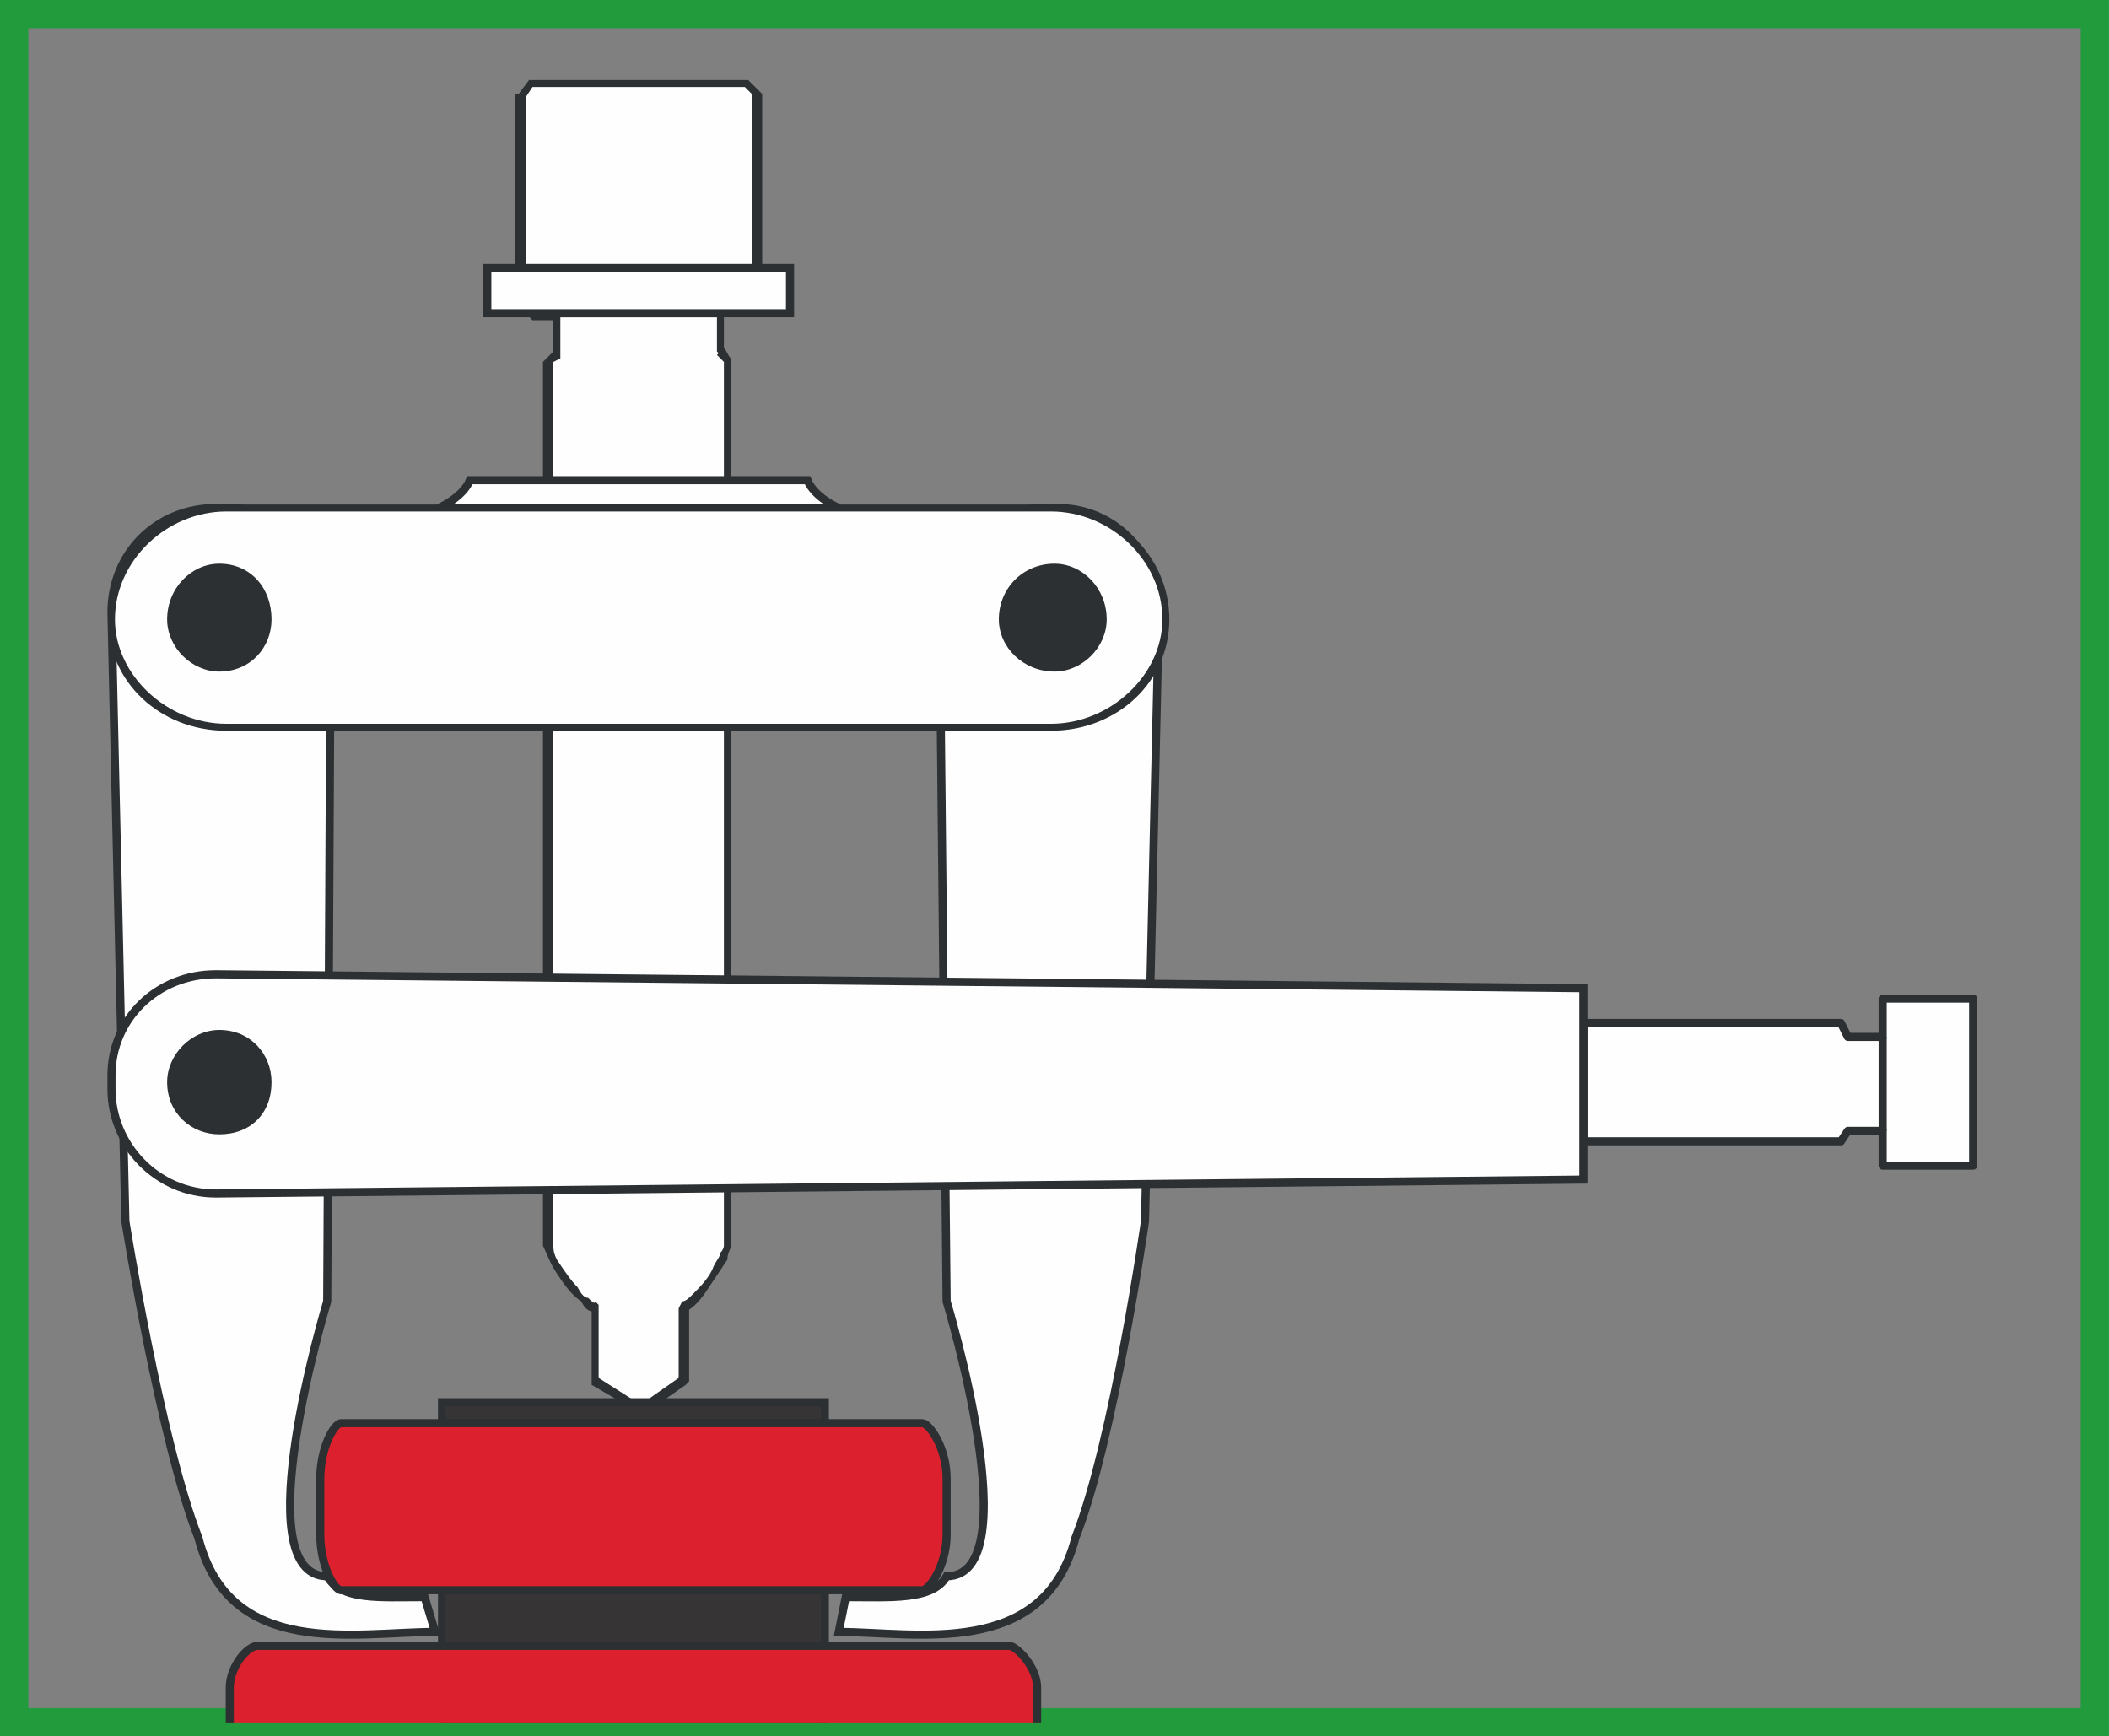
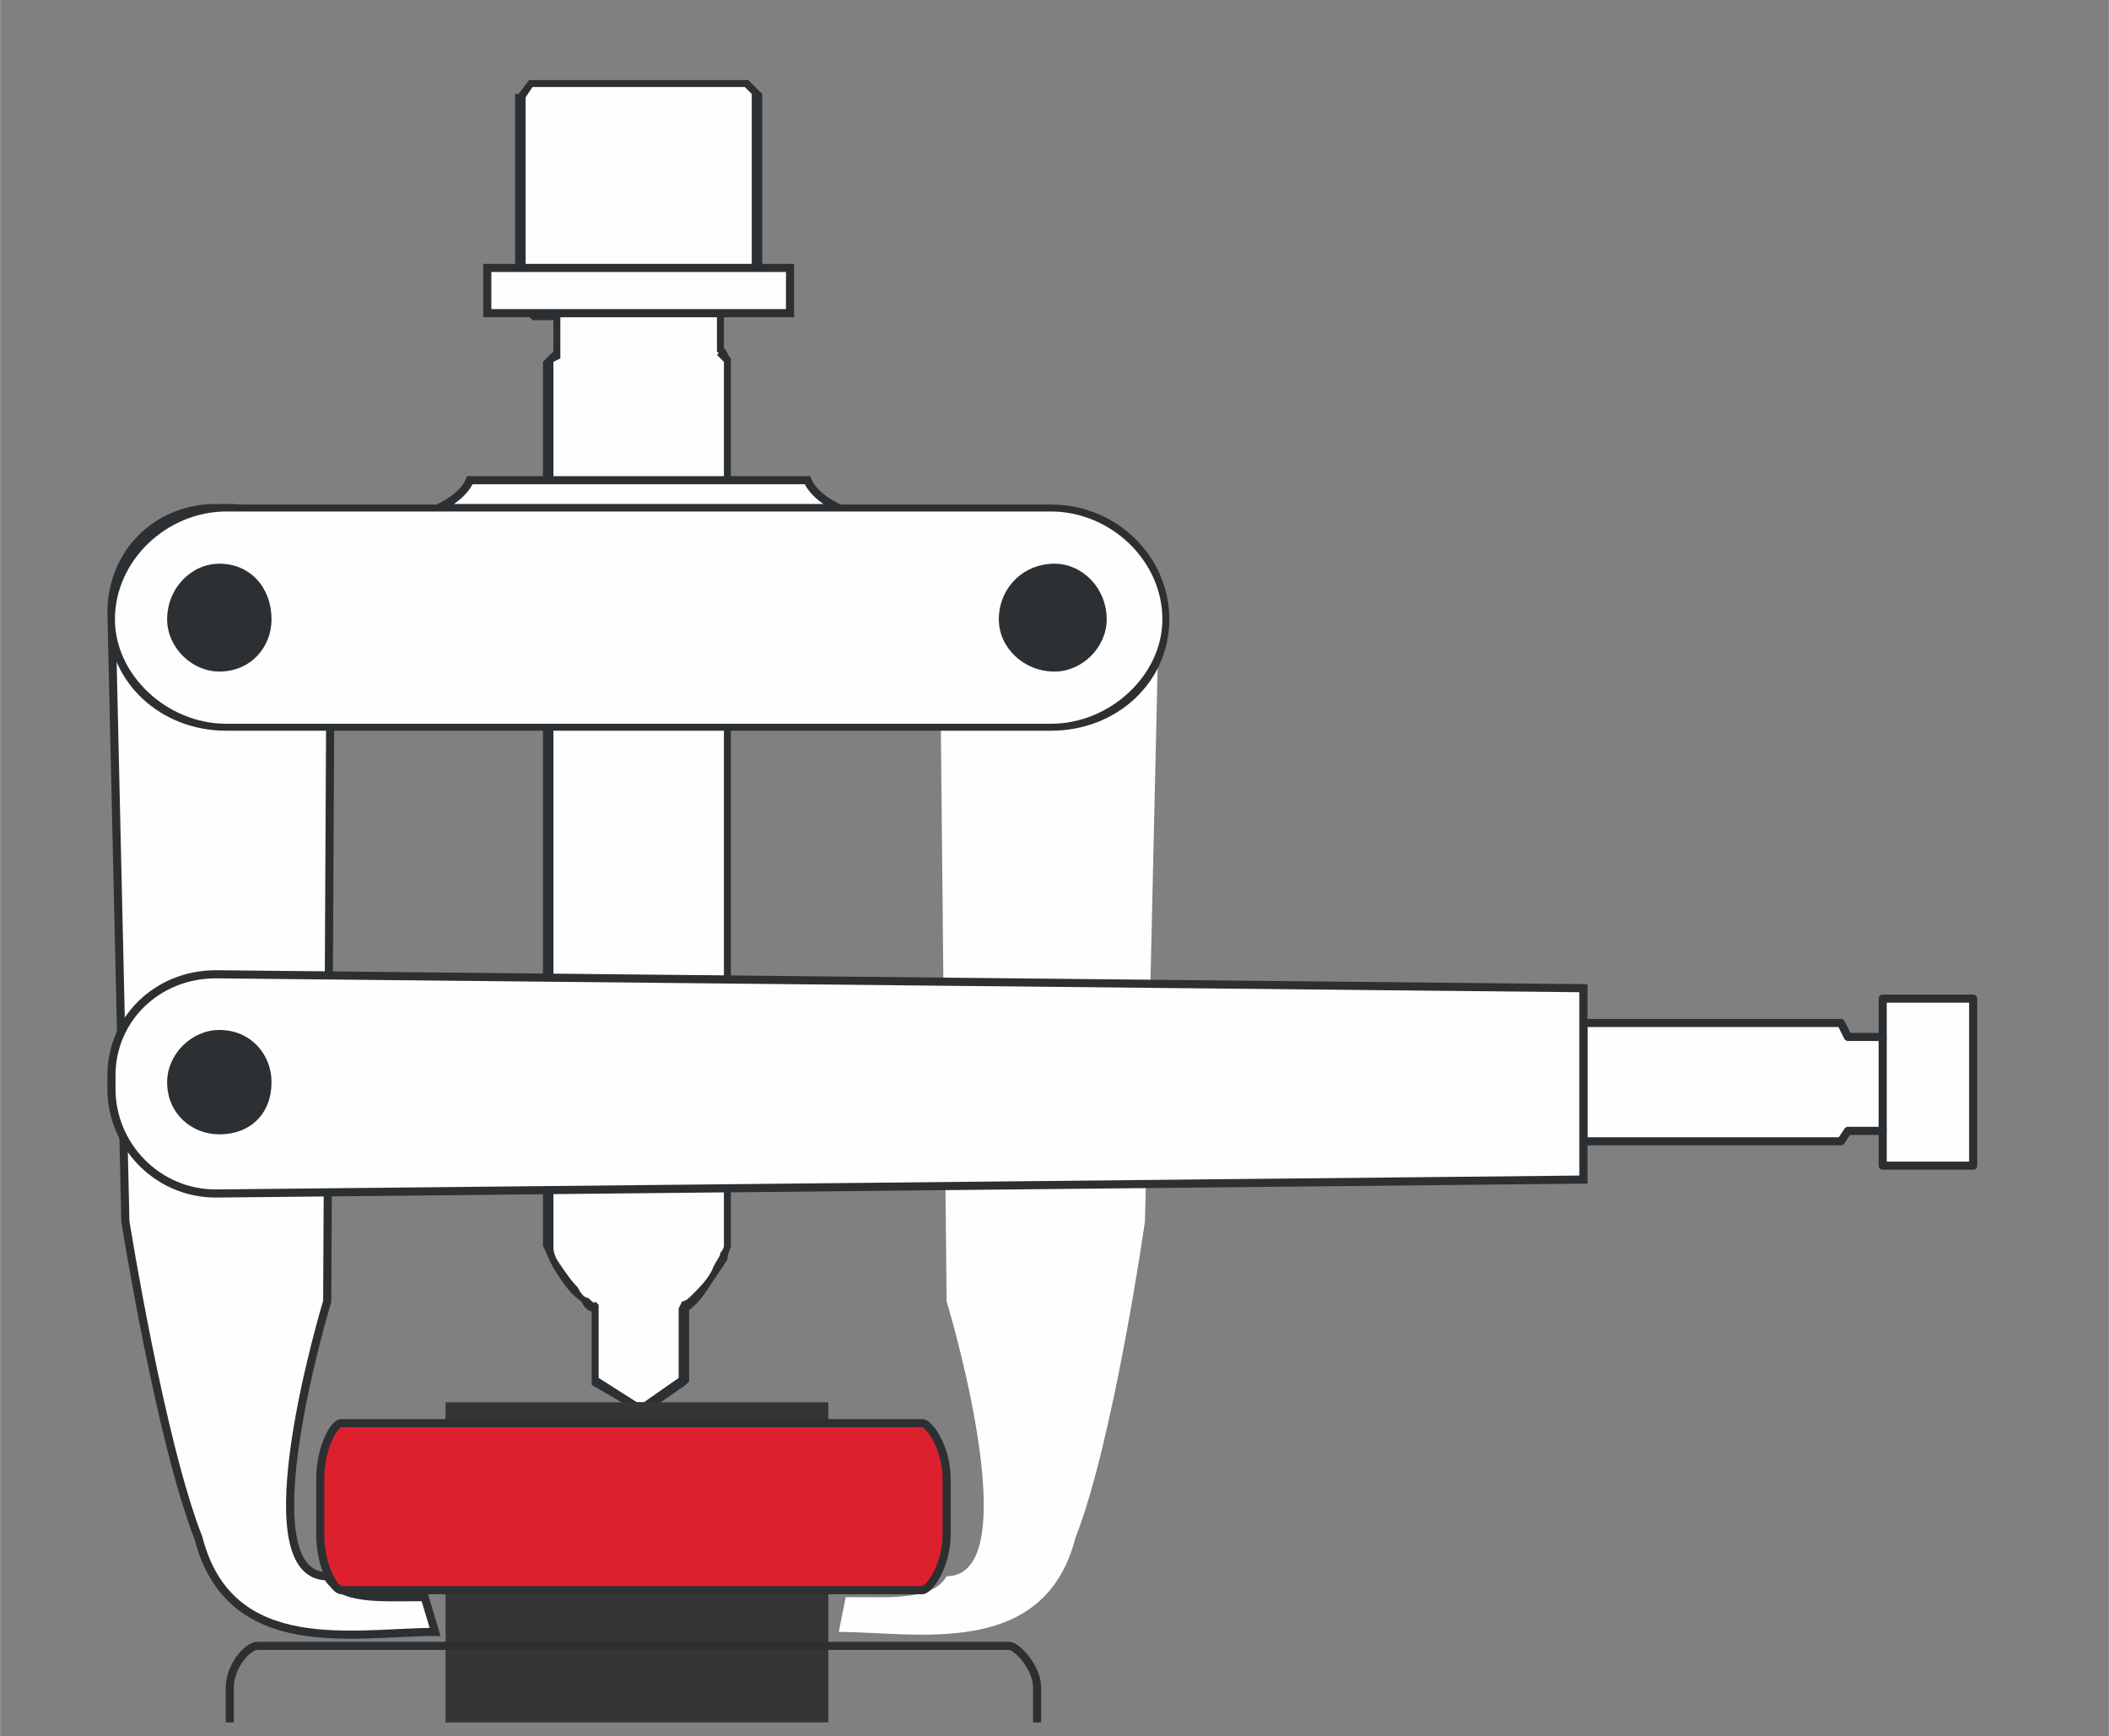
<svg xmlns="http://www.w3.org/2000/svg" xml:space="preserve" width="26.023mm" height="21.426mm" version="1.1" style="shape-rendering:geometricPrecision; text-rendering:geometricPrecision; image-rendering:optimizeQuality; fill-rule:evenodd; clip-rule:evenodd" viewBox="0 0 606 499">
  <rect x="0" y="0" width="606" height="499" fill="#808080" stroke="none" />
  <defs>
    <style type="text/css">
   
    .str0 {stroke:#229B3C;stroke-width:8.215}
    .str2 {stroke:#2C3032;stroke-width:2.333}
    .str3 {stroke:#2C3032;stroke-width:2.333}
    .str1 {stroke:#2C3032;stroke-width:2.333;stroke-linejoin:round}
    .fil0 {fill:none}
    .fil4 {fill:none;fill-rule:nonzero}
    .fil1 {fill:#FEFEFE}
    .fil7 {fill:#DD202E}
    .fil5 {fill:#2C3032}
    .fil6 {fill:#373435}
    .fil3 {fill:#FEFEFE;fill-rule:nonzero}
    .fil2 {fill:#2C3032;fill-rule:nonzero}
   
  </style>
  </defs>
  <g id="Слой_x0020_1">
-     <polygon class="fil0 str0" points="4,495 602,495 602,4 4,4 " />
    <polygon class="fil1" points="455,328 529,328 531,325 541,325 541,335 567,335 567,287 541,287 541,298 531,298 529,294 455,294 " />
    <polygon class="fil0 str1" points="455,328 529,328 531,325 541,325 541,335 567,335 567,287 541,287 541,298 531,298 529,294 455,294 " />
    <line class="fil0" x1="541" y1="298" x2="541" y2="325" />
    <line class="fil0 str1" x1="541" y1="298" x2="541" y2="325" />
    <path class="fil1" d="M218 86l-4 4 -7 0 0 11 0 0c1,1 1,2 2,3l0 254c0,2 -8,17 -13,18l0 21 -10 7c-1,1 -2,1 -4,0l-11 -7 0 -21c-4,0 -13,-14 -13,-18l0 -254 2 -2 0 -12 -7 0 -4 -3 0 -60 4 -3 61 0 4 3 0 59z" />
    <path class="fil2" d="M218 86l0 1 -3 3 -1 1 -6 0 0 10 -2 0 0 0 1 -1 1 0c1,1 1,2 2,3l0 1 0 254c0,1 -1,2 -1,4 -2,3 -4,6 -6,9 -2,3 -4,5 -6,6l-1 -1 2 0 0 21 -1 1 -10 7c-1,0 -2,1 -3,1 -1,0 -2,-1 -2,-1l0 -1 0 1 -12 -7 0 -1 0 -21 1 0 0 1c-2,0 -3,-1 -4,-3 -3,-2 -5,-5 -7,-8 -2,-3 -3,-6 -4,-8l0 -254 1 -1 2 -2 0 -9 -6 0 -1 -1 -3 -3 -1 -1 0 -60 1 0 3 -4 1 0 61 0 1 0 3 3 1 1 0 59 -1 1 0 -1 -2 0 0 -59 -2 -2 -61 0 -2 3 0 58 2 3 7 0 1 1 0 0 0 12 0 1 -2 1 0 254c0,1 0,2 1,4 2,3 4,6 6,8 1,2 2,3 3,3 1,1 2,2 2,1l1 1 0 1 0 20 11 7 0 0 1 0 1 0 1 1 -1 -1 10 -7 0 -20 1 -2c1,0 2,-1 3,-2 2,-2 5,-5 6,-8 1,-2 2,-3 2,-4 1,-1 1,-2 1,-2l0 -254 1 0 -1 0c-1,-1 -1,-1 -2,-2l1 -1 1 0 0 0 -1 1 -1 -1 0 -11 0 -1 1 0 7 0 3 -4 1 1 -2 0 2 0z" />
    <line class="fil0" x1="160" y1="90" x2="207" y2="90" />
    <line class="fil0 str1" x1="160" y1="90" x2="207" y2="90" />
    <polygon class="fil1" points="140,90 227,90 227,77 140,77 " />
    <polygon class="fil0 str2" points="140,90 227,90 227,77 140,77 " />
    <path class="fil3" d="M309 442c-9,35 -46,27 -68,27l2 -10c13,0 25,1 29,-6 24,0 0,-79 0,-79l-2 -198c0,-17 14,-30 30,-30l4 0c16,0 29,13 29,30l-4 175c0,0 -9,63 -20,91z" />
-     <path class="fil4 str3" d="M309 442c-9,35 -46,27 -68,27l2 -10c13,0 25,1 29,-6 24,0 0,-79 0,-79l-2 -198c0,-17 14,-30 30,-30l4 0c16,0 29,13 29,30l-4 175c0,0 -9,63 -20,91z" />
    <path class="fil3" d="M36 351l-4 -175c0,-17 13,-30 30,-30l4 0c16,0 29,13 29,30l-1 198c0,0 -24,79 0,79 4,7 15,6 28,6l3 10c-23,0 -59,8 -68,-27 -11,-28 -21,-91 -21,-91z" />
    <path class="fil4 str3" d="M36 351l-4 -175c0,-17 13,-30 30,-30l4 0c16,0 29,13 29,30l-1 198c0,0 -24,79 0,79 4,7 15,6 28,6l3 10c-23,0 -59,8 -68,-27 -11,-28 -21,-91 -21,-91z" />
    <path class="fil3" d="M455 339l-393 4c-17,0 -30,-14 -30,-30l0 -4c0,-16 13,-29 30,-29l393 4 0 55z" />
    <path class="fil4 str3" d="M455 339l-393 4c-17,0 -30,-14 -30,-30l0 -4c0,-16 13,-29 30,-29l393 4 0 55z" />
    <path class="fil3" d="M241 146c0,0 -7,-3 -9,-8l-97 0c-2,5 -9,8 -9,8l115 0z" />
    <path class="fil4 str3" d="M241 146c0,0 -7,-3 -9,-8l-97 0c-2,5 -9,8 -9,8l115 0z" />
    <path class="fil3" d="M335 178c0,17 -15,31 -33,31l-237 0c-18,0 -33,-14 -33,-31 0,-18 15,-32 33,-32l237 0c18,0 33,14 33,32z" />
    <path class="fil2" d="M335 178l1 0c0,18 -15,32 -34,32l-237 0c-19,0 -34,-14 -34,-32 0,-18 15,-33 34,-33l237 0c19,0 34,15 34,33l-2 0c0,-17 -15,-31 -32,-31l-237 0c-17,0 -32,14 -32,31 0,16 15,30 32,30l237 0c17,0 32,-14 32,-30l1 0z" />
    <path class="fil5" d="M78 178c0,8 -6,15 -15,15 -8,0 -15,-7 -15,-15 0,-9 7,-16 15,-16 9,0 15,7 15,16z" />
    <path class="fil5" d="M78 311c0,9 -6,15 -15,15 -8,0 -15,-6 -15,-15 0,-8 7,-15 15,-15 9,0 15,7 15,15z" />
    <path class="fil5" d="M318 178c0,8 -7,15 -15,15 -9,0 -16,-7 -16,-15 0,-9 7,-16 16,-16 8,0 15,7 15,16z" />
    <polygon class="fil6" points="238,495 238,403 128,403 128,495 " />
-     <polyline class="fil0 str2" points="237,495 237,403 127,403 127,495 " />
    <path class="fil7" d="M98 409l167 0c2,0 7,7 7,16l0 16c0,9 -5,16 -7,16l-167 0c-2,0 -6,-7 -6,-16l0 -16c0,-9 4,-16 6,-16z" />
    <path class="fil0 str2" d="M98 409l167 0c2,0 7,7 7,16l0 16c0,9 -5,16 -7,16l-167 0c-2,0 -6,-7 -6,-16l0 -16c0,-9 4,-16 6,-16z" />
-     <path class="fil7" d="M74 473l216 0c2,0 8,6 8,12l0 10 -232 0 0 -10c0,-6 5,-12 8,-12z" />
    <path class="fil0 str2" d="M74 473l216 0c2,0 8,6 8,12l0 10m-232 0l0 -10c0,-6 5,-12 8,-12" />
  </g>
</svg>